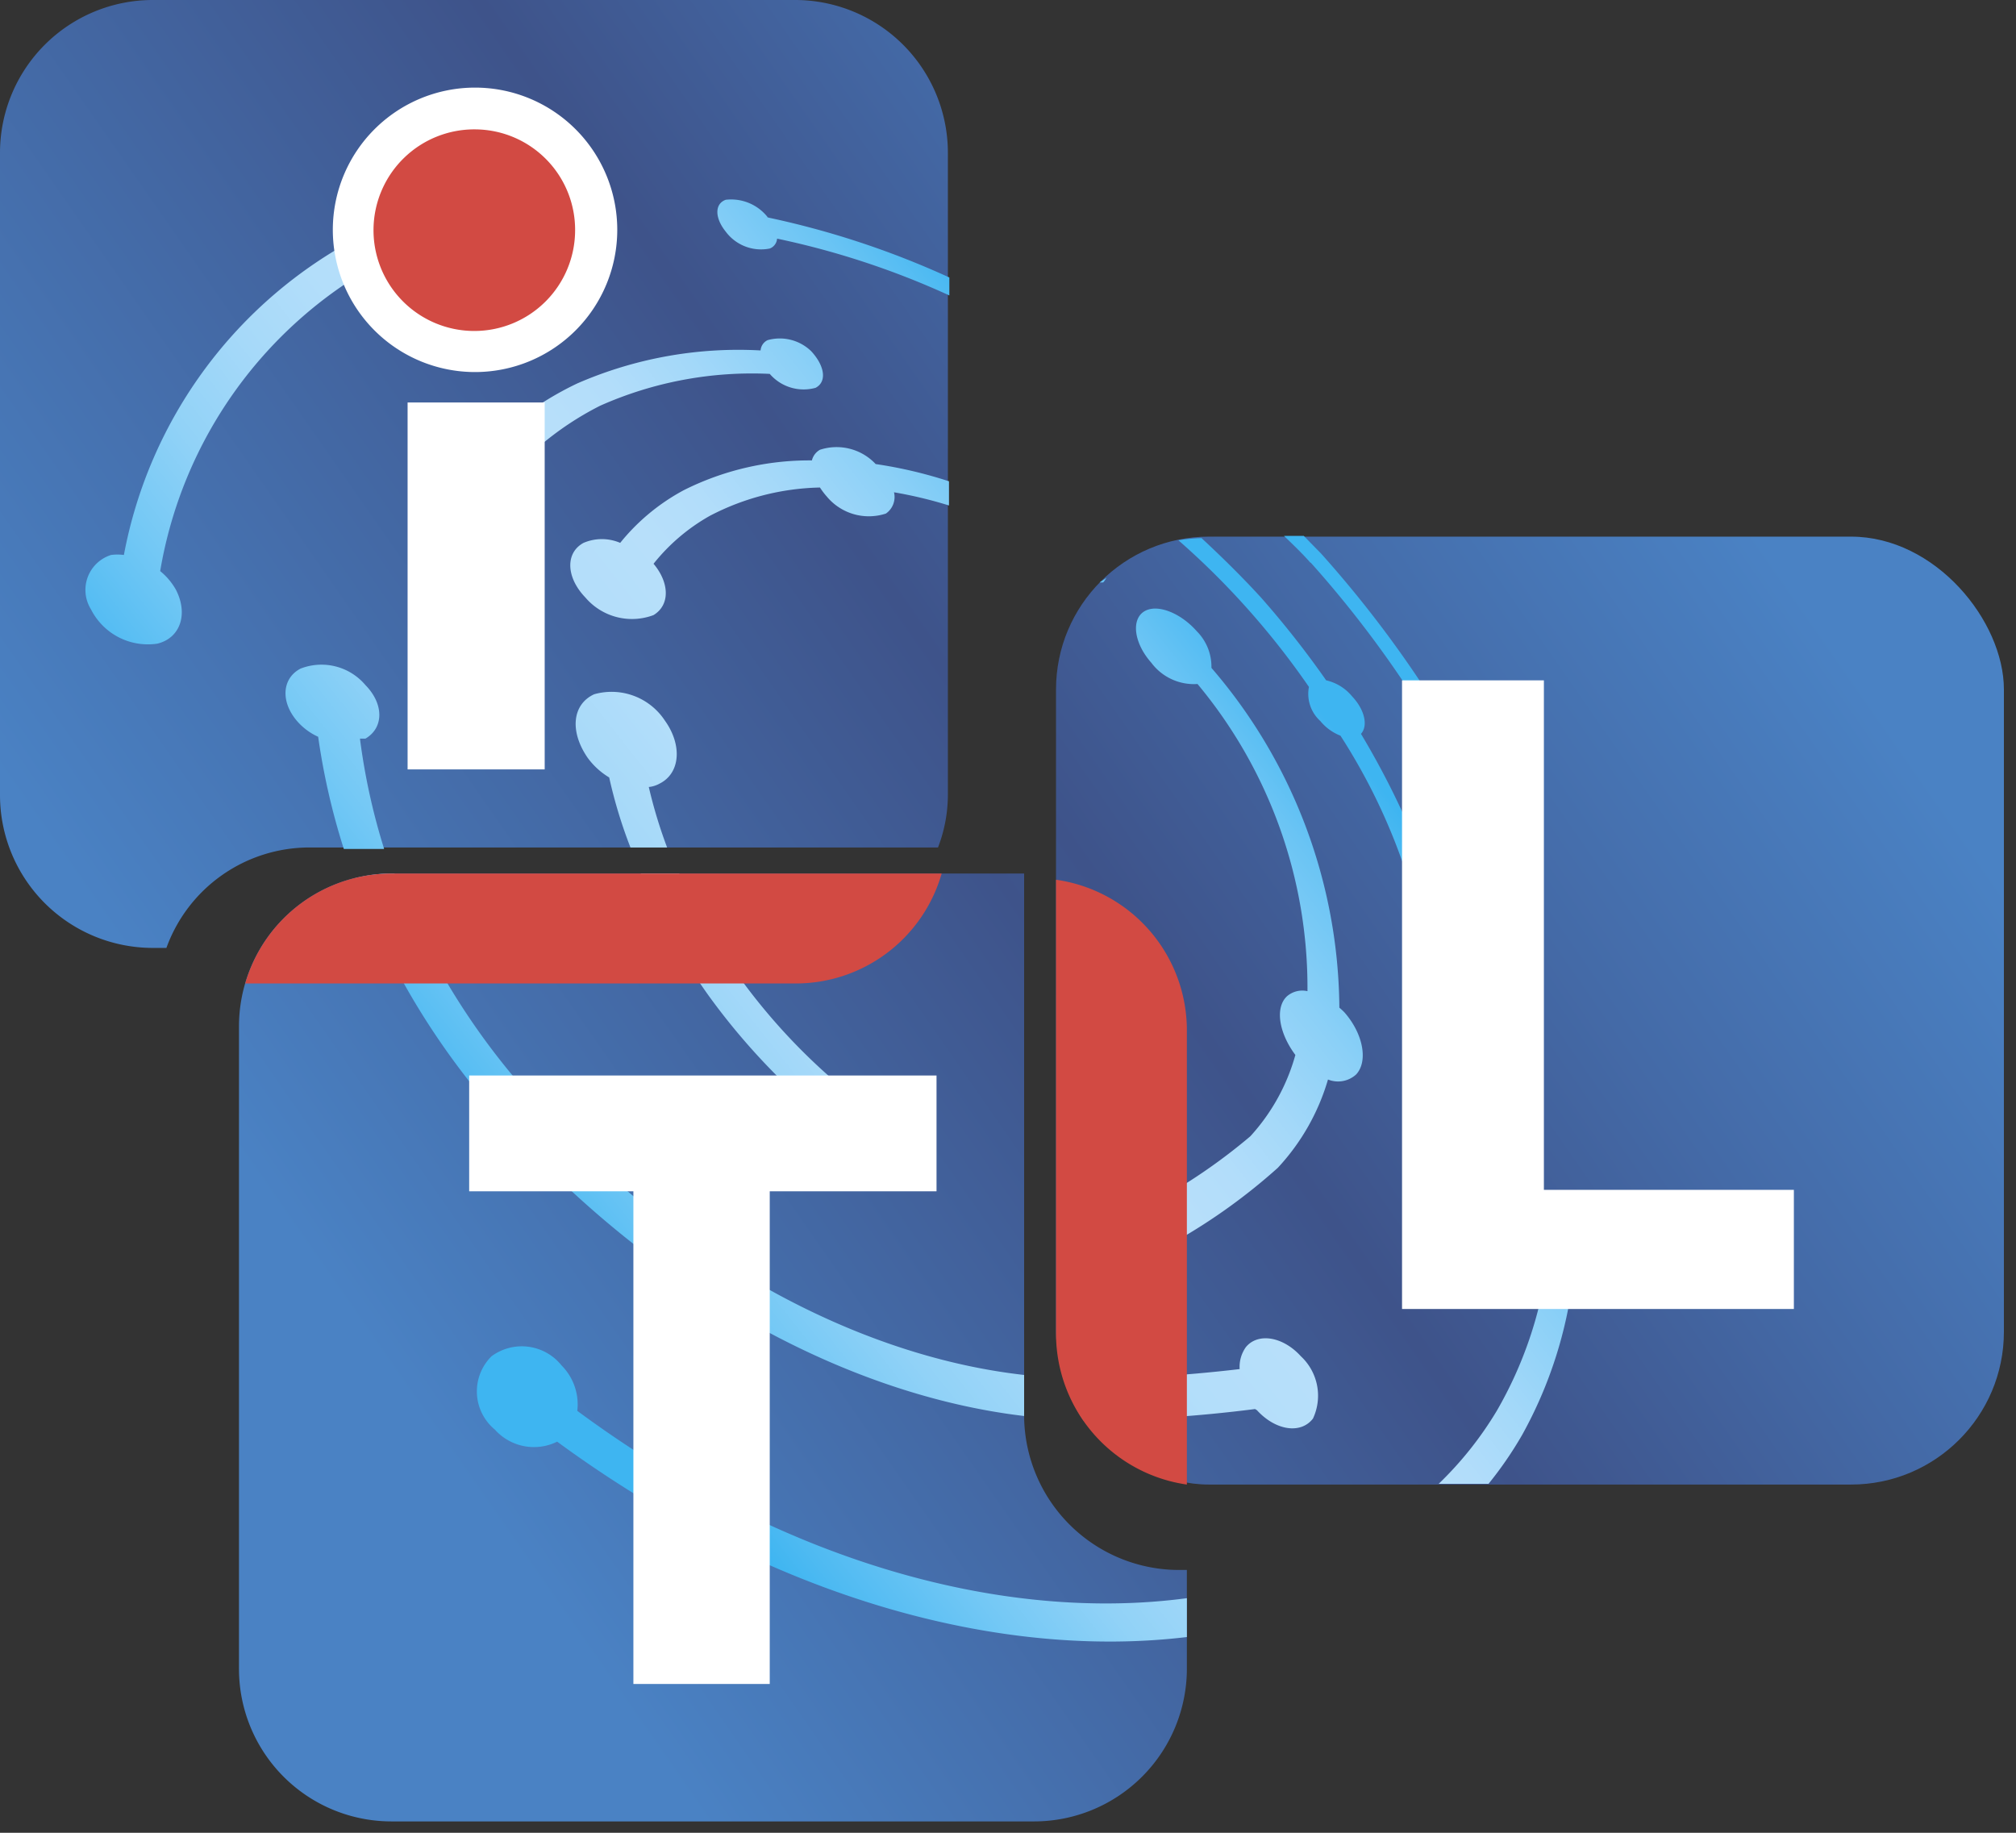
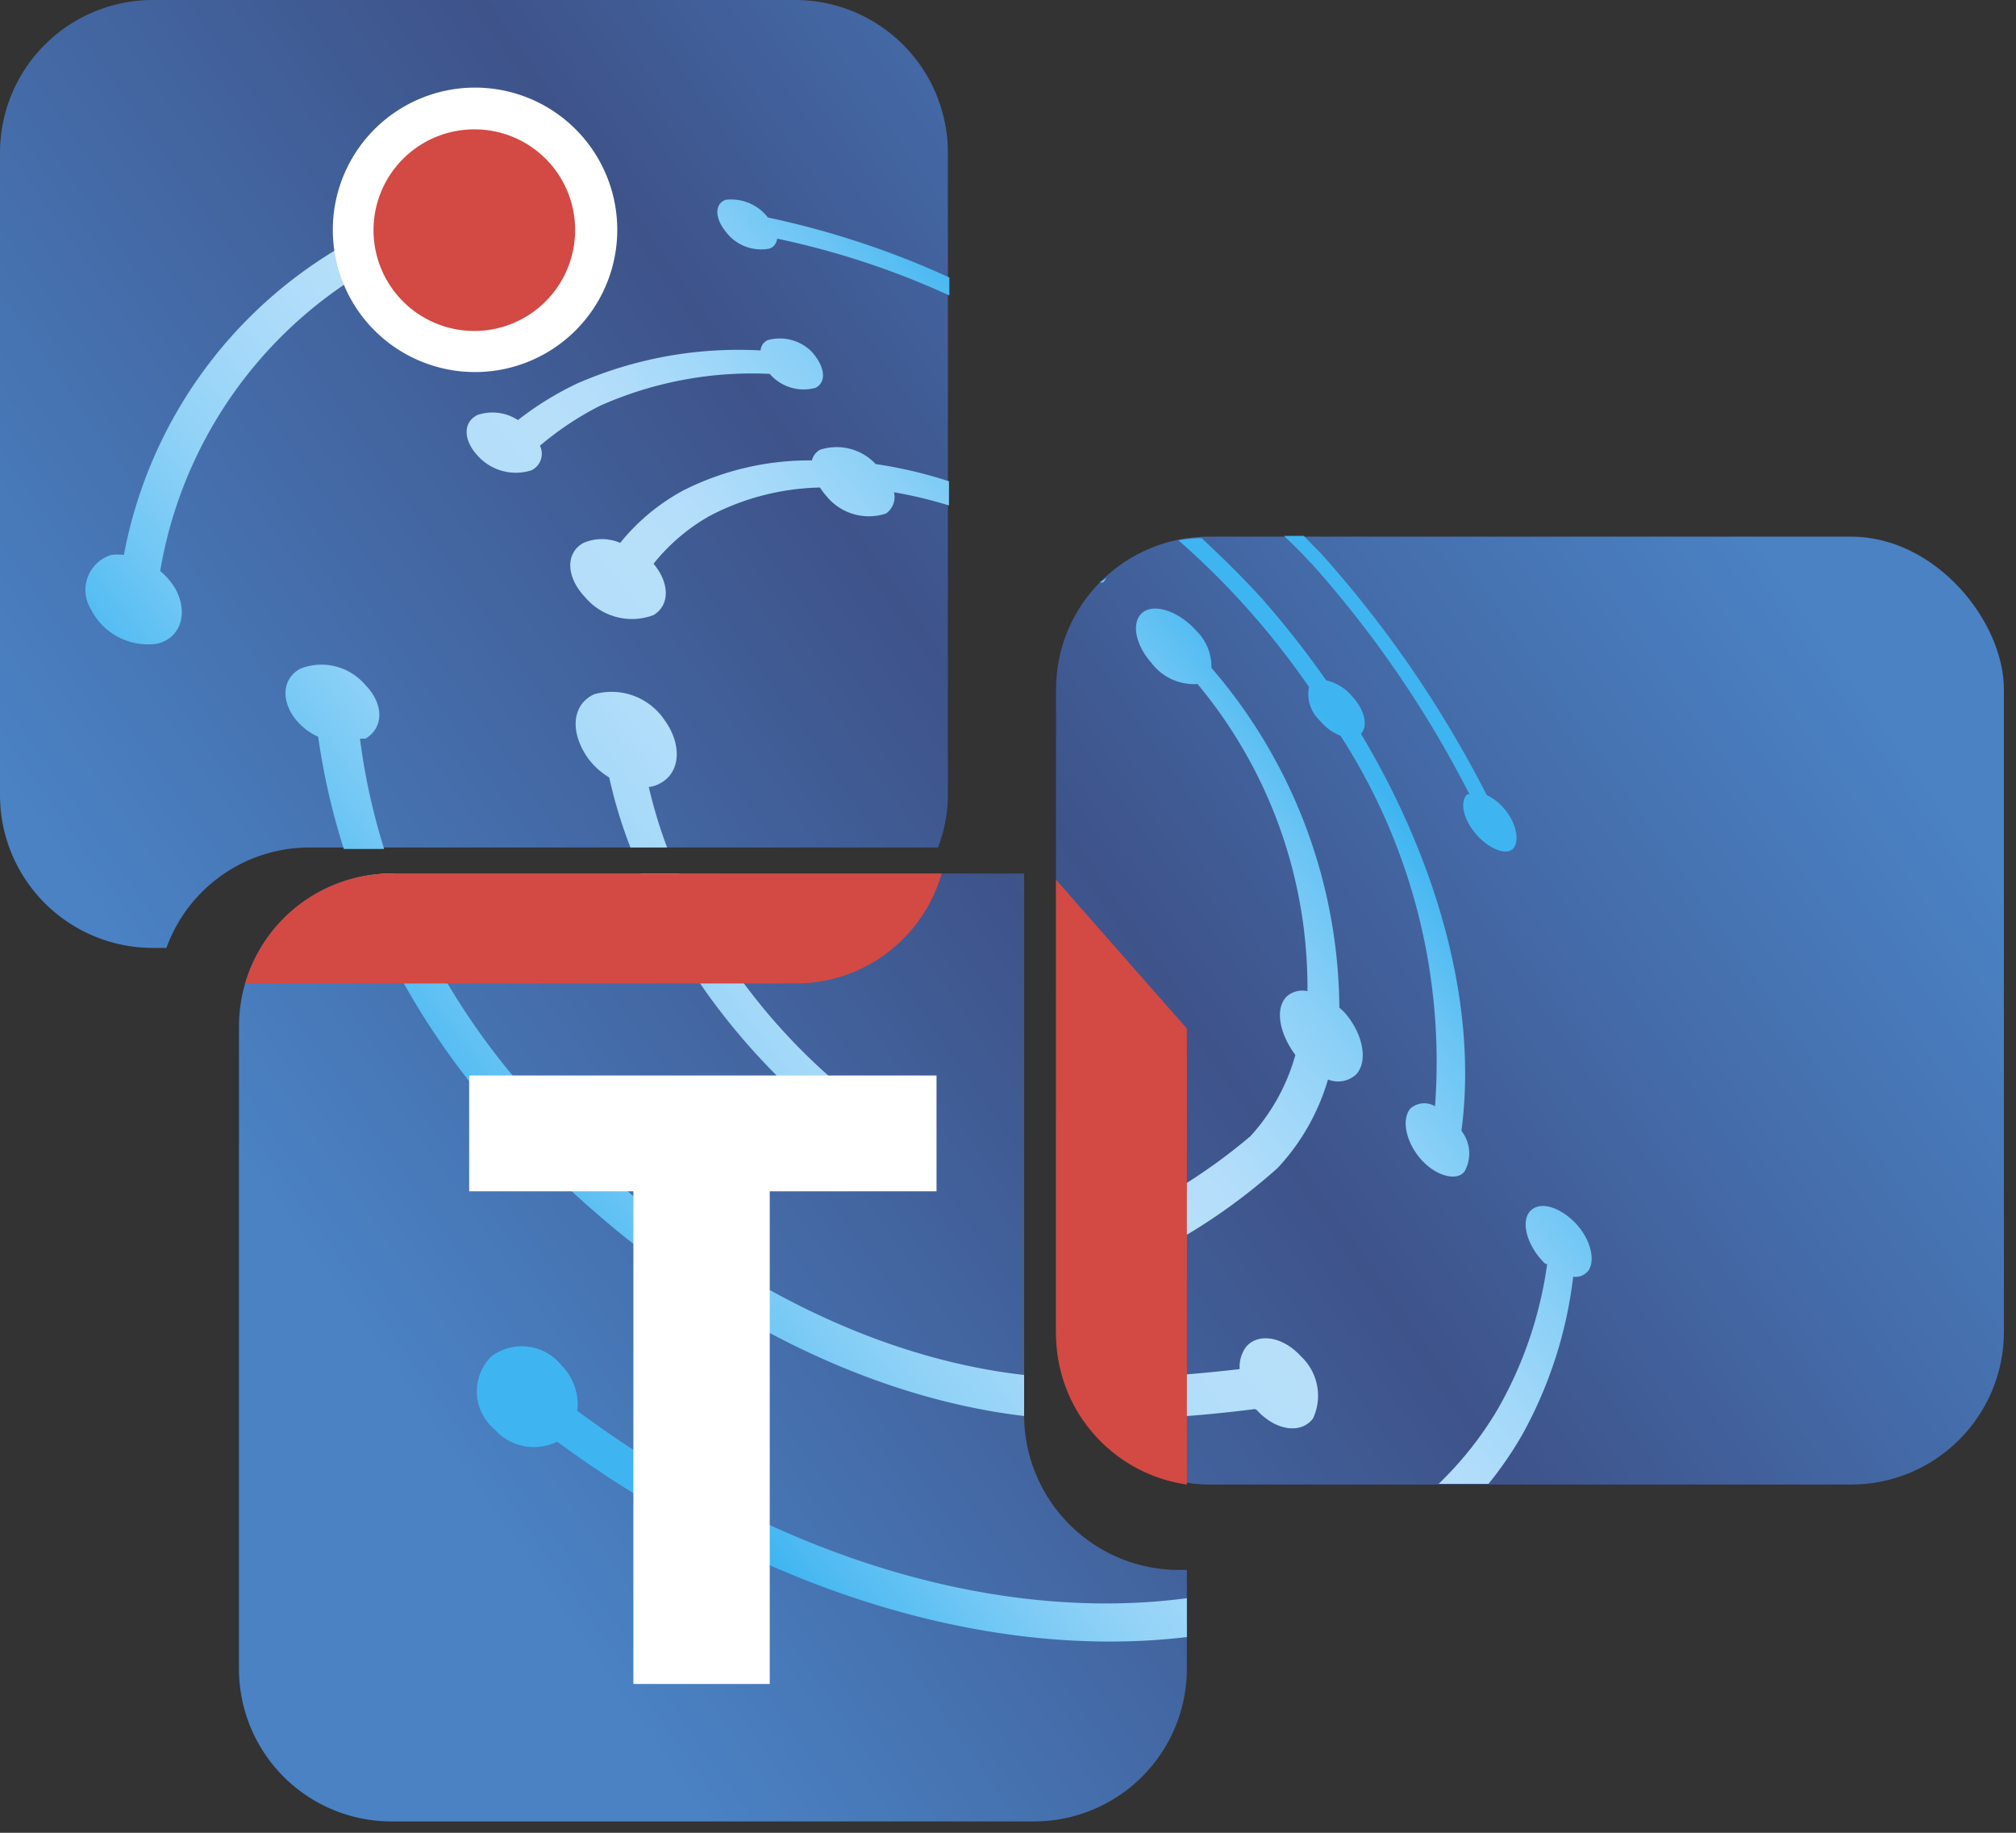
<svg xmlns="http://www.w3.org/2000/svg" viewBox="0 0 55 50">
  <rect x="0" y="0" width="55" height="50" fill="#333333" stroke="none" />
  <defs>
    <linearGradient x1="137.51%" y1="-12.8%" x2=".348%" y2="82.792%" id="a">
      <stop stop-color="#4A82C4" offset="0%" />
      <stop stop-color="#446AA7" offset="25%" />
      <stop stop-color="#3E538A" offset="47%" />
      <stop stop-color="#4A82C4" offset="100%" />
    </linearGradient>
    <linearGradient x1="154.447%" y1="-22.738%" x2="25.677%" y2="66.976%" id="b">
      <stop stop-color="#4A82C4" offset="0%" />
      <stop stop-color="#446AA7" offset="25%" />
      <stop stop-color="#3E538A" offset="47%" />
      <stop stop-color="#4A82C4" offset="100%" />
    </linearGradient>
    <linearGradient x1="89.907%" y1="22.158%" x2="-47.254%" y2="117.749%" id="c">
      <stop stop-color="#4A82C4" offset="0%" />
      <stop stop-color="#446AA7" offset="25%" />
      <stop stop-color="#3E538A" offset="47%" />
      <stop stop-color="#4A82C4" offset="100%" />
    </linearGradient>
    <linearGradient x1="25.965%" y1="67.957%" x2="76.947%" y2="28.909%" id="d">
      <stop stop-color="#3EB5F1" offset="0%" />
      <stop stop-color="#4EBAF2" offset="4%" />
      <stop stop-color="#73C8F5" offset="15%" />
      <stop stop-color="#91D2F7" offset="25%" />
      <stop stop-color="#A6D9F9" offset="36%" />
      <stop stop-color="#B3DEFA" offset="46%" />
      <stop stop-color="#B7DFFA" offset="56%" />
      <stop stop-color="#B2DDFA" offset="63%" />
      <stop stop-color="#A3D8F9" offset="71%" />
      <stop stop-color="#8BD0F7" offset="80%" />
      <stop stop-color="#6AC4F4" offset="90%" />
      <stop stop-color="#3FB5F1" offset="100%" />
      <stop stop-color="#3EB5F1" offset="100%" />
    </linearGradient>
  </defs>
  <g fill="none" fill-rule="evenodd">
    <path d="M8.43 23.12h17.16a4 4 0 0 0 .27-1.43V4.17A4.17 4.17 0 0 0 21.69 0H4.17A4.17 4.17 0 0 0 0 4.17v17.52a4.17 4.17 0 0 0 4.17 4.17h.37a4.15 4.15 0 0 1 3.89-2.74z" fill="url(#a)" fill-rule="nonzero" />
    <path d="M32.22 42.83a4.23 4.23 0 0 1-4.28-4.17V23.83H10.69A4.17 4.17 0 0 0 6.52 28v17.52a4.16 4.16 0 0 0 4.17 4.17h17.52a4.17 4.17 0 0 0 4.17-4.17v-2.69h-.16z" fill="url(#b)" fill-rule="nonzero" />
    <rect fill="url(#c)" fill-rule="nonzero" x="28.81" y="14.64" width="25.86" height="25.86" rx="4.17" />
    <rect x="28.81" y="14.64" width="25.86" height="25.86" rx="4.17" />
    <path d="M28.81 23.89V36.6c0 2.14 2.07 3.9 4.75 4.2V28.09c0-2.09-2.07-3.9-4.75-4.2z" />
    <path d="M17.48 23.83h1.05a15.6 15.6 0 0 0 1.62 2.8 16.56 16.56 0 0 0 2.78 3 1.49 1.49 0 0 1 1.88.52 1.45 1.45 0 0 1 .11 2 1.44 1.44 0 0 1-2-.46 1.75 1.75 0 0 1-.44-1.17 18.26 18.26 0 0 1-3.17-3.39 16.93 16.93 0 0 1-1.83-3.3zm16.81 14.64c.51.56 1.2.66 1.53.23a1.47 1.47 0 0 0-.33-1.7c-.49-.54-1.17-.65-1.5-.25a.93.93 0 0 0-.17.6 40.66 40.66 0 0 1-4.8.28c.127.397.309.774.54 1.12a38.43 38.43 0 0 0 4.68-.31l.05.03zM37 29.31c.33-.36.19-1.11-.32-1.69a1.79 1.79 0 0 0-.14-.13 14.34 14.34 0 0 0-3.49-9.27 1.37 1.37 0 0 0-.4-1c-.46-.52-1.11-.76-1.45-.53-.34.23-.26.86.21 1.39a1.45 1.45 0 0 0 1.26.58 12.93 12.93 0 0 1 3 8.38.64.64 0 0 0-.56.14c-.33.31-.22 1 .23 1.6A5.44 5.44 0 0 1 34.11 31a15.63 15.63 0 0 1-2.65 1.81c-.52-.5-1.18-.64-1.55-.28a1.52 1.52 0 0 0 .24 2c.57.66 1.36.85 1.77.41.23-.31.29-.716.16-1.08a16 16 0 0 0 2.78-2 6 6 0 0 0 1.37-2.41.73.73 0 0 0 .77-.14zM36.89 19a1.29 1.29 0 0 0-.71-.44 25.35 25.35 0 0 0-1.77-2.25c-.52-.57-1.07-1.11-1.63-1.63a4.34 4.34 0 0 0-.63.06 21.64 21.64 0 0 1 3.56 4 1 1 0 0 0 .31.93c.146.178.335.316.55.4a16.4 16.4 0 0 1 2.58 10.11.57.57 0 0 0-.67.06c-.25.29-.13.91.28 1.38.41.47 1 .62 1.2.33a1 1 0 0 0-.09-1.1c.45-3.35-.61-7.27-2.74-10.83.2-.22.1-.66-.24-1.02zm4.81 14.1c-.2.32 0 .94.46 1.38h.05a11 11 0 0 1-1.37 4 9.65 9.65 0 0 1-1.59 2h1.36c.342-.422.65-.87.92-1.34a11.74 11.74 0 0 0 1.39-4.31.44.44 0 0 0 .43-.19c.19-.33 0-.95-.47-1.37-.47-.42-.97-.49-1.18-.17zm-31.24-26c.213.139.466.205.72.19.45-.06.59-.52.31-1a1.54 1.54 0 0 0-1.33-.83c-.44 0-.59.47-.36 1a12.37 12.37 0 0 0-6.42 8.68 1.37 1.37 0 0 0-.35 0 1 1 0 0 0-.55 1.48 1.74 1.74 0 0 0 1.81.94c.63-.15.85-.81.51-1.47a1.77 1.77 0 0 0-.43-.51 11.81 11.81 0 0 1 6.09-8.46V7.1zm21.92 37.56V43.6c-4.87.65-10.9-.88-16.63-5.11a1.51 1.51 0 0 0-.43-1.24 1.39 1.39 0 0 0-1.91-.25 1.35 1.35 0 0 0 .09 2 1.43 1.43 0 0 0 1.7.33c5.88 4.31 12.11 5.94 17.18 5.33zM9.82 20.15h.15c.5-.29.51-.94 0-1.46a1.57 1.57 0 0 0-1.77-.45c-.52.27-.55.93-.07 1.46.154.17.341.306.55.4a18.75 18.75 0 0 0 .7 3.06h1.1a17.52 17.52 0 0 1-.66-3.01zm18.12 18.48v-1.12c-4.55-.51-9.5-3.17-13.38-7.51a19.38 19.38 0 0 1-3.8-6.17h-.07a4 4 0 0 0-1 .13 20.57 20.57 0 0 0 4.06 6.66c4.13 4.61 9.37 7.44 14.19 8.01zm-7-32.71a1.27 1.27 0 0 0-1.14-.47c-.31.11-.3.5 0 .87a1.2 1.2 0 0 0 1.2.46.31.31 0 0 0 .2-.27 22.3 22.3 0 0 1 4.7 1.55v-.49a23.65 23.65 0 0 0-4.92-1.63s-.04-.01-.05-.02h.01zm14.82 9.43a29.7 29.7 0 0 1 4.33 6.32h-.06c-.22.21-.1.71.26 1.11.36.4.83.57 1 .36.17-.21.08-.71-.28-1.11a1.41 1.41 0 0 0-.45-.34 30.89 30.89 0 0 0-4.52-6.59l-.47-.48h-.54c.26.25.5.48.72.73h.01zm-13.39-3.08a.46.46 0 0 0-.22.29 7.64 7.64 0 0 0-3.49.81 5.66 5.66 0 0 0-1.74 1.44 1.27 1.27 0 0 0-1 0c-.5.27-.48.94.05 1.49a1.67 1.67 0 0 0 1.86.48c.46-.28.43-.89 0-1.4a5.26 5.26 0 0 1 1.54-1.31 6.78 6.78 0 0 1 3-.77c.057.088.12.172.19.25a1.49 1.49 0 0 0 1.61.46.55.55 0 0 0 .22-.58 11.67 11.67 0 0 1 1.5.36v-.66a12.08 12.08 0 0 0-2-.47 1.46 1.46 0 0 0-1.52-.39zM30 15.89h.09c.02 0 .07-.09.1-.13l-.19.13zm-12.3 5.58a.75.75 0 0 0 .29-.09c.57-.28.63-1.05.15-1.72a1.74 1.74 0 0 0-1.93-.72c-.59.27-.68 1-.18 1.73a2 2 0 0 0 .59.54 13 13 0 0 0 .58 1.91h1a13.16 13.16 0 0 1-.5-1.65zm3.24-12.19a.34.34 0 0 0-.19.28 11 11 0 0 0-5 .9 8.69 8.69 0 0 0-1.62 1 1.27 1.27 0 0 0-1.1-.14c-.4.19-.4.68 0 1.11a1.4 1.4 0 0 0 1.47.4.5.5 0 0 0 .23-.67 8.35 8.35 0 0 1 1.64-1.09A10.19 10.19 0 0 1 21 10.2a1.22 1.22 0 0 0 1.25.38c.31-.16.26-.59-.12-1a1.23 1.23 0 0 0-1.19-.3z" fill="url(#d)" fill-rule="nonzero" />
-     <path fill="#FFF" fill-rule="nonzero" d="M11.12 10.98h3.74v10.01h-3.74z" />
-     <path fill="#FFF" fill-rule="nonzero" d="M38.25 18.56h3.87v13.9h6.82v3.25H38.25z" />
    <path d="M16.84 6.27a3.88 3.88 0 1 1-7.76 0 3.88 3.88 0 0 1 7.76 0z" fill="#FFF" fill-rule="nonzero" />
    <path fill="#FFF" fill-rule="nonzero" d="M17.28 32.5H12.8v-3.16h12.75v3.16H21v13.44h-3.72z" />
    <path d="M10.69 23.83a4.16 4.16 0 0 0-4 3h15a4.14 4.14 0 0 0 4-3h-15z" fill="#D24A43" fill-rule="nonzero" />
-     <path d="M28.81 24v12.39a4.16 4.16 0 0 0 3.57 4.11V28.06A4.15 4.15 0 0 0 28.81 24z" fill="#D24A43" fill-rule="nonzero" />
+     <path d="M28.81 24v12.39a4.16 4.16 0 0 0 3.57 4.11V28.06z" fill="#D24A43" fill-rule="nonzero" />
    <path d="M15.69 6.28A2.75 2.75 0 1 1 13 3.53a2.74 2.74 0 0 1 2.69 2.75z" fill="#D24A43" fill-rule="nonzero" />
  </g>
</svg>